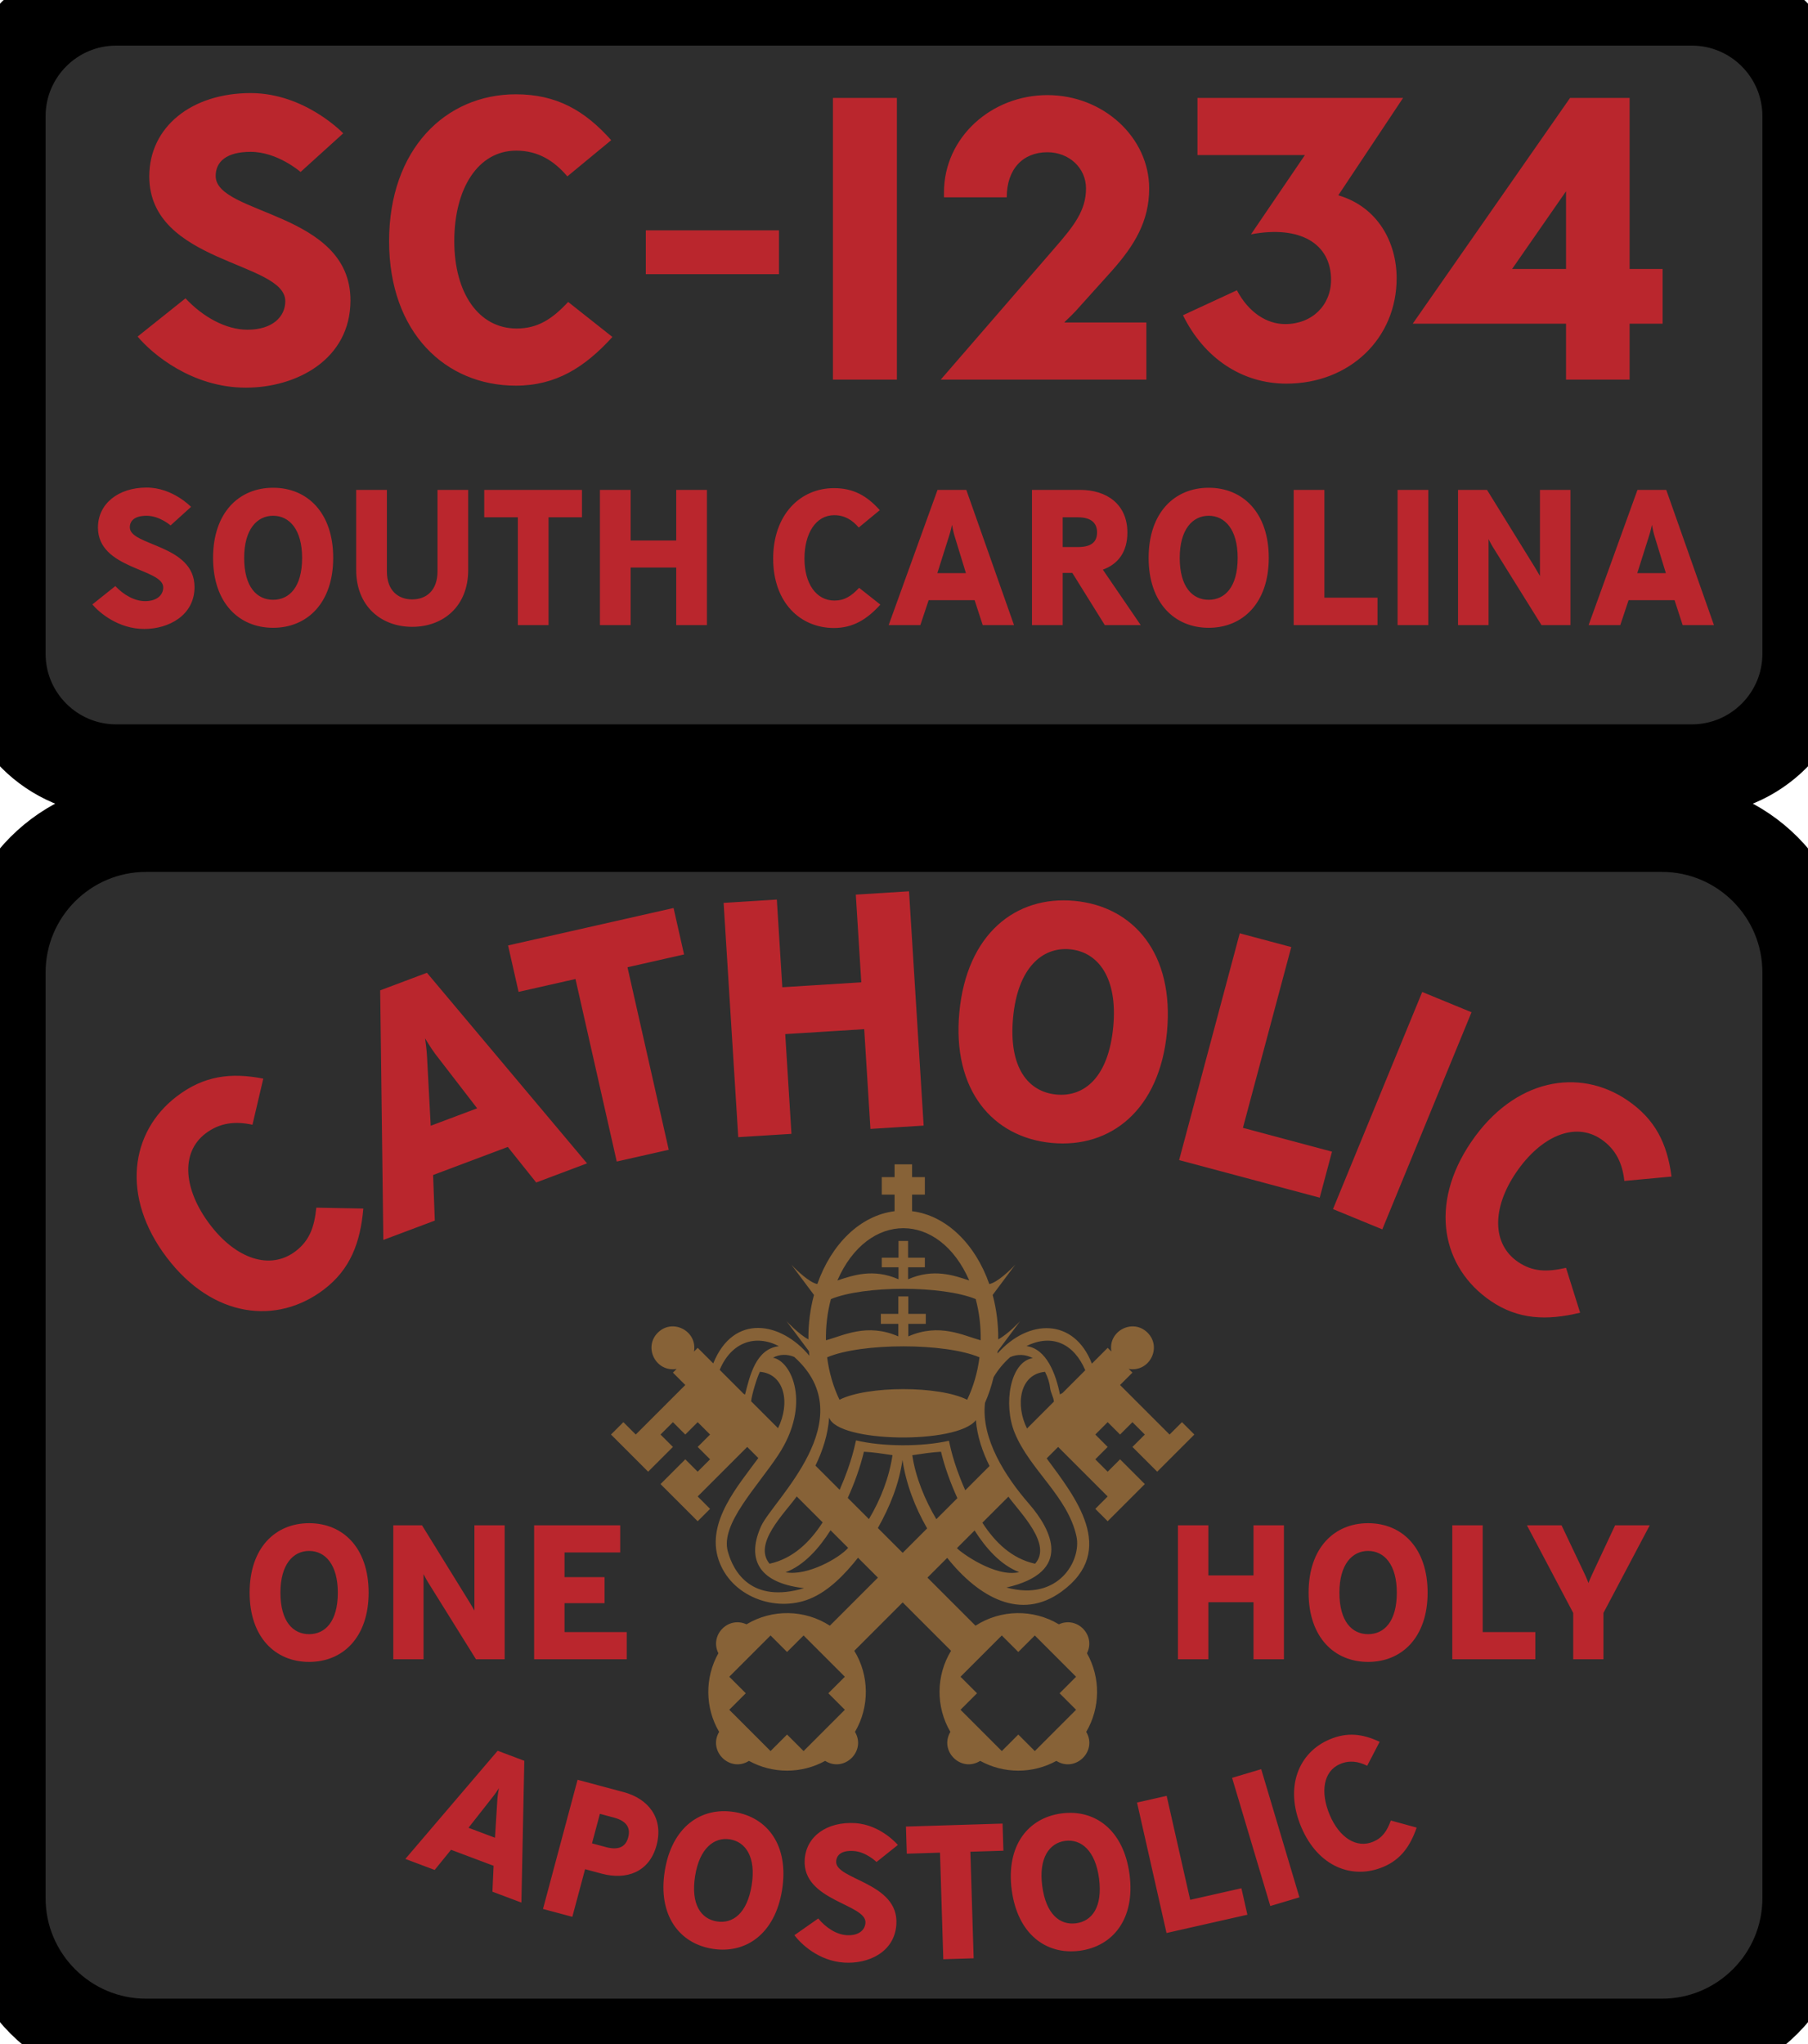
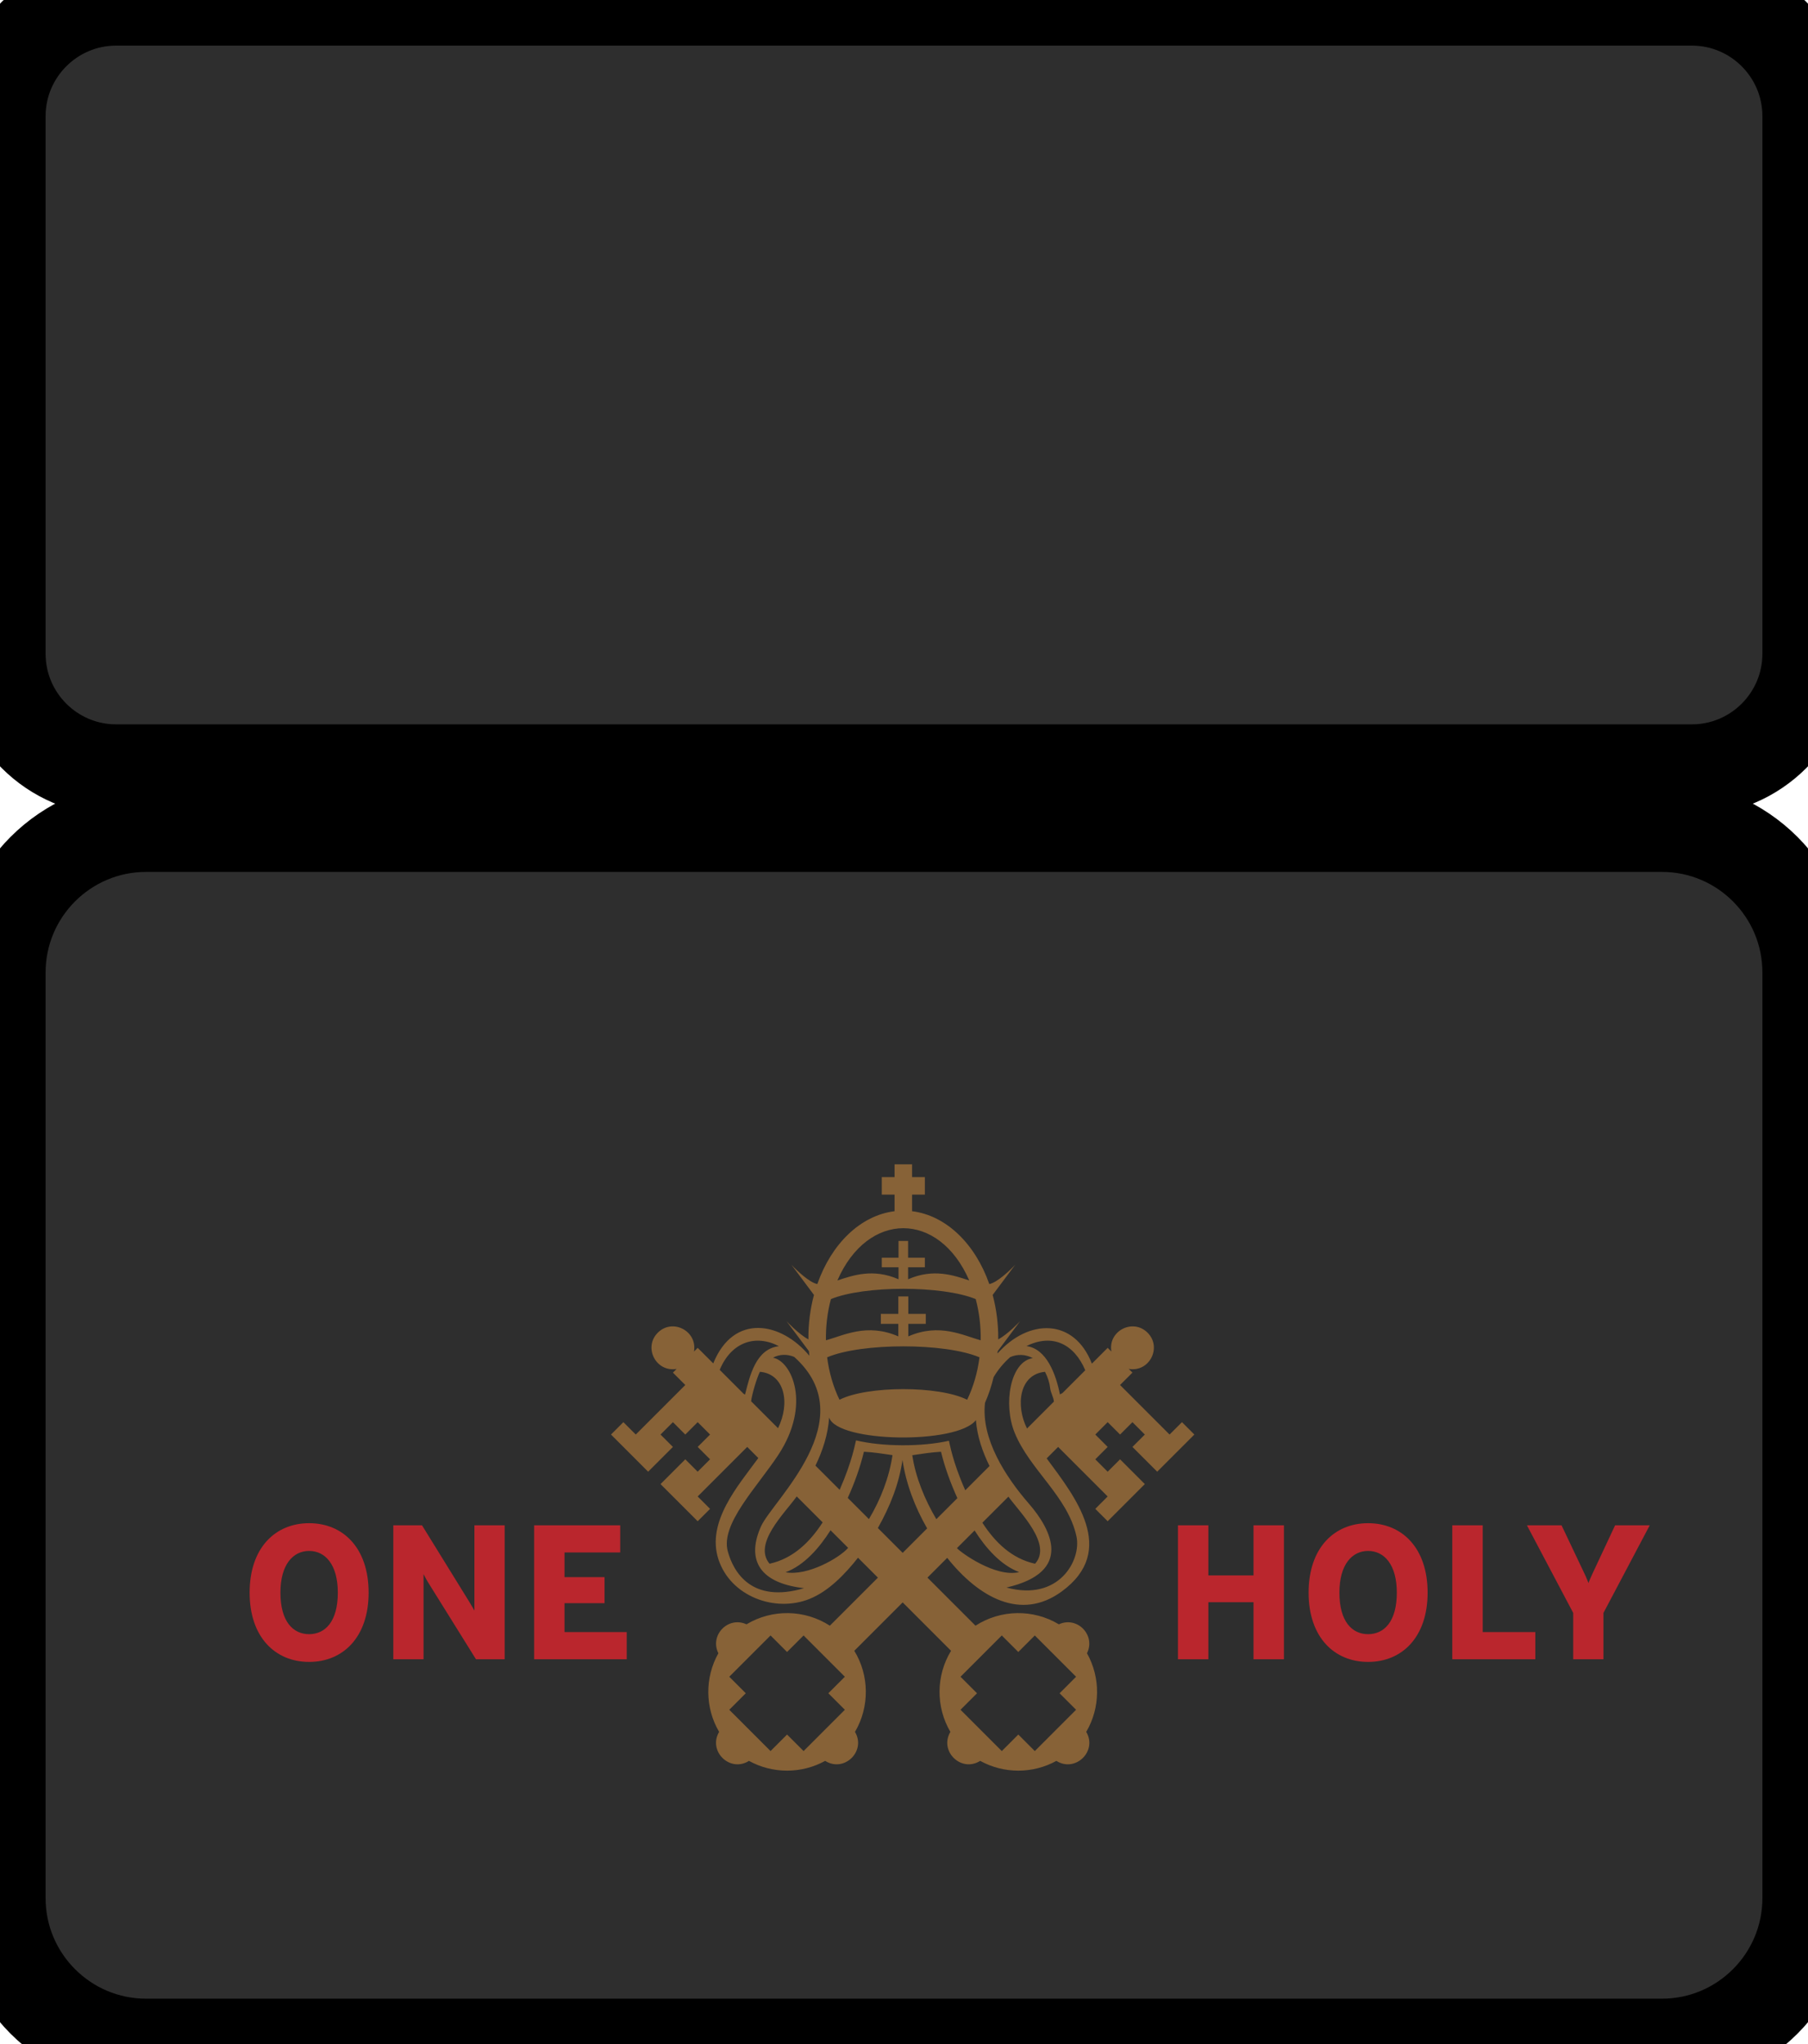
<svg xmlns="http://www.w3.org/2000/svg" style="isolation:isolate" viewBox="0 0 674 762" width="674pt" height="762pt">
  <defs>
    <clipPath id="_clipPath_o3u5aBD4K3vFnogIl4nn6btOQtb3dQfZ">
      <rect width="674" height="762" />
    </clipPath>
  </defs>
  <g clip-path="url(#_clipPath_o3u5aBD4K3vFnogIl4nn6btOQtb3dQfZ)">
    <g>
      <path d="M 43.313 0 L 630.687 0 C 654.592 0 674 19.408 674 43.313 L 674 243.687 C 674 267.592 654.592 287 630.687 287 L 43.313 287 C 19.408 287 0 267.592 0 243.687 L 0 43.313 C 0 19.408 19.408 0 43.313 0 Z" style="stroke:none;fill:#2E2E2E;stroke-miterlimit:10;" />
      <path d="M 43.313 0 L 630.687 0 C 654.592 0 674 19.408 674 43.313 L 674 243.687 C 674 267.592 654.592 287 630.687 287 L 43.313 287 C 19.408 287 0 267.592 0 243.687 L 0 43.313 C 0 19.408 19.408 0 43.313 0 Z" style="fill:none;stroke:#000000;stroke-width:34;stroke-linecap:square;stroke-miterlimit:2;" />
-       <path d=" M 328.188 225.368 L 320.268 219.104 C 317.388 222.2 314.796 223.856 311.052 223.856 C 304.212 223.856 299.892 217.448 299.892 208.232 C 299.892 198.8 304.14 192.032 310.98 192.032 C 314.868 192.032 317.748 193.832 320.124 196.64 L 327.972 190.16 C 323.22 184.832 318.18 181.952 310.908 181.952 C 298.308 181.952 288.228 191.816 288.228 208.232 C 288.228 224.576 298.308 234.08 310.908 234.08 C 318.036 234.08 323.22 230.84 328.188 225.368 Z  M 378.012 233 L 360.228 182.6 L 349.5 182.6 L 331.284 233 L 343.092 233 L 346.188 223.712 L 363.324 223.712 L 366.348 233 L 378.012 233 Z  M 360.084 213.632 L 349.428 213.632 L 353.892 199.52 C 354.396 198.008 354.9 195.632 354.9 195.632 C 354.9 195.632 355.332 198.08 355.764 199.52 L 360.084 213.632 Z  M 425.244 233 L 411.132 212.336 C 416.892 210.248 420.276 205.64 420.276 198.512 C 420.276 188 412.644 182.6 402.636 182.6 L 384.708 182.6 L 384.708 233 L 396.156 233 L 396.156 213.56 L 399.756 213.56 L 411.852 233 L 425.244 233 Z  M 408.972 198.44 C 408.972 201.968 406.884 203.912 401.844 203.912 L 396.156 203.912 L 396.156 192.824 L 401.844 192.824 C 406.884 192.824 408.972 195.056 408.972 198.44 Z  M 472.98 207.944 C 472.98 191.096 463.332 181.808 450.588 181.808 C 437.844 181.808 428.196 191.096 428.196 207.944 C 428.196 224.72 437.844 234.008 450.588 234.008 C 463.332 234.008 472.98 224.72 472.98 207.944 Z  M 461.388 207.944 C 461.388 218.816 456.636 223.568 450.588 223.568 C 444.54 223.568 439.788 218.816 439.788 207.944 C 439.788 197.36 444.54 192.248 450.588 192.248 C 456.636 192.248 461.388 197.36 461.388 207.944 Z  M 513.516 233 L 513.516 222.776 L 493.716 222.776 L 493.716 182.6 L 482.268 182.6 L 482.268 233 L 513.516 233 Z  M 532.452 233 L 532.452 182.6 L 521.004 182.6 L 521.004 233 L 532.452 233 Z  M 585.444 233 L 585.444 182.6 L 574.068 182.6 L 574.068 214.712 C 574.068 214.712 573.06 212.912 572.268 211.616 L 554.34 182.6 L 543.54 182.6 L 543.54 233 L 554.916 233 L 554.916 200.96 C 554.916 200.96 555.852 202.832 556.572 203.984 L 574.644 233 L 585.444 233 Z  M 638.94 233 L 621.156 182.6 L 610.428 182.6 L 592.212 233 L 604.02 233 L 607.116 223.712 L 624.252 223.712 L 627.276 233 L 638.94 233 Z  M 621.012 213.632 L 610.356 213.632 L 614.82 199.52 C 615.324 198.008 615.828 195.632 615.828 195.632 C 615.828 195.632 616.26 198.08 616.692 199.52 L 621.012 213.632 Z  M 72.516 218.816 C 72.516 202.904 48.396 203.552 48.396 196.568 C 48.396 194.048 50.268 192.248 54.66 192.248 C 59.484 192.248 63.588 195.848 63.588 195.848 L 71.22 188.936 C 71.22 188.936 64.38 181.736 54.66 181.736 C 44.076 181.736 36.516 187.784 36.516 196.64 C 36.516 212.264 60.852 211.832 60.852 218.96 C 60.852 221.768 58.548 224.072 54.084 224.072 C 50.196 224.072 46.092 221.768 42.996 218.456 L 34.428 225.296 C 37.02 228.392 44.148 234.44 53.796 234.44 C 62.868 234.44 72.516 229.4 72.516 218.816 Z  M 124.212 207.944 C 124.212 191.096 114.564 181.808 101.82 181.808 C 89.076 181.808 79.428 191.096 79.428 207.944 C 79.428 224.72 89.076 234.008 101.82 234.008 C 114.564 234.008 124.212 224.72 124.212 207.944 Z  M 112.62 207.944 C 112.62 218.816 107.868 223.568 101.82 223.568 C 95.772 223.568 91.02 218.816 91.02 207.944 C 91.02 197.36 95.772 192.248 101.82 192.248 C 107.868 192.248 112.62 197.36 112.62 207.944 Z  M 174.54 182.6 L 163.092 182.6 L 163.092 212.984 C 163.092 220.184 158.844 223.424 153.66 223.424 C 148.476 223.424 144.228 220.184 144.228 212.984 L 144.228 182.6 L 132.78 182.6 L 132.78 212.408 C 132.78 226.088 142.212 233.648 153.66 233.648 C 165.18 233.648 174.54 226.088 174.54 212.408 L 174.54 182.6 Z  M 216.948 192.824 L 216.948 182.6 L 180.516 182.6 L 180.516 192.824 L 193.044 192.824 L 193.044 233 L 204.492 233 L 204.492 192.824 L 216.948 192.824 Z  M 263.532 233 L 263.532 182.6 L 252.084 182.6 L 252.084 201.464 L 235.092 201.464 L 235.092 182.6 L 223.644 182.6 L 223.644 233 L 235.092 233 L 235.092 211.544 L 252.084 211.544 L 252.084 233 L 263.532 233 Z  M 130.65 111.95 C 130.65 78.8 80.4 80.15 80.4 65.6 C 80.4 60.35 84.3 56.6 93.45 56.6 C 103.5 56.6 112.05 64.1 112.05 64.1 L 127.95 49.7 C 127.95 49.7 113.7 34.7 93.45 34.7 C 71.4 34.7 55.65 47.3 55.65 65.75 C 55.65 98.3 106.35 97.4 106.35 112.25 C 106.35 118.1 101.55 122.9 92.25 122.9 C 84.15 122.9 75.6 118.1 69.15 111.2 L 51.3 125.45 C 56.7 131.9 71.55 144.5 91.65 144.5 C 110.55 144.5 130.65 134 130.65 111.95 Z  M 228.3 125.6 L 211.8 112.55 C 205.8 119 200.4 122.45 192.6 122.45 C 178.35 122.45 169.35 109.1 169.35 89.9 C 169.35 70.25 178.2 56.15 192.45 56.15 C 200.55 56.15 206.55 59.9 211.5 65.75 L 227.85 52.25 C 217.95 41.15 207.45 35.15 192.3 35.15 C 166.05 35.15 145.05 55.7 145.05 89.9 C 145.05 123.95 166.05 143.75 192.3 143.75 C 207.15 143.75 217.95 137 228.3 125.6 Z  M 290.4 102.2 L 290.4 85.85 L 240.75 85.85 L 240.75 102.2 L 290.4 102.2 Z  M 334.35 141.5 L 334.35 36.5 L 310.5 36.5 L 310.5 141.5 L 334.35 141.5 Z  M 428.4 70.25 C 428.4 51.35 411.45 35.45 390.45 35.45 C 369.6 35.45 351.9 51.2 351.9 71.75 L 351.9 73.55 L 375.3 73.55 C 375.3 63.05 381.3 56.75 390.45 56.75 C 398.55 56.75 404.85 62.6 404.85 70.25 C 404.85 78.35 400.5 84.05 393.3 92.3 L 350.7 141.5 L 427.35 141.5 L 427.35 120.2 L 396.75 120.2 C 397.05 119.75 398.7 118.4 400.95 116 L 414.45 101 C 422.85 91.55 428.4 82.55 428.4 70.25 Z  M 523.05 36.5 L 446.4 36.5 L 446.4 57.8 L 486.45 57.8 L 466.35 87.35 C 484.65 83.9 496.2 90.8 496.2 104.3 C 496.2 113.75 489.15 120.8 479.1 120.8 C 472.2 120.8 465.45 116.45 461.1 108.2 L 441 117.5 C 448.8 133.4 462.9 143 479.55 143 C 503.1 143 520.65 126.2 520.65 103.7 C 520.65 90.5 513.75 77.15 498.9 72.8 L 523.05 36.5 Z  M 619.8 120.65 L 619.8 100.25 L 607.5 100.25 L 607.5 36.5 L 585.3 36.5 L 526.65 120.65 L 583.8 120.65 L 583.8 141.5 L 607.5 141.5 L 607.5 120.65 L 619.8 120.65 Z  M 583.8 100.25 L 563.7 100.25 L 583.8 71.3 L 583.8 100.25 Z " fill="rgb(186,38,45)" />
    </g>
    <g>
      <path d="M 54.477 308 L 619.523 308 C 649.59 308 674 332.41 674 362.477 L 674 707.523 C 674 737.59 649.59 762 619.523 762 L 54.477 762 C 24.41 762 0 737.59 0 707.523 L 0 362.477 C 0 332.41 24.41 308 54.477 308 Z" style="stroke:none;fill:#2E2E2E;stroke-miterlimit:10;" />
      <path d="M 54.477 308 L 619.523 308 C 649.59 308 674 332.41 674 362.477 L 674 707.523 C 674 737.59 649.59 762 619.523 762 L 54.477 762 C 24.41 762 0 737.59 0 707.523 L 0 362.477 C 0 332.41 24.41 308 54.477 308 Z" style="fill:none;stroke:#000000;stroke-width:34;stroke-linecap:square;stroke-miterlimit:2;" />
      <g>
-         <path d=" M 194.372 709.179 L 195.458 656.323 L 185.525 652.587 L 151.109 692.906 L 162.041 697.018 L 168.142 689.497 L 184.007 695.464 L 183.573 705.117 L 194.372 709.179 Z  M 184.518 685.004 L 174.652 681.293 L 183.699 669.782 C 184.693 668.557 185.987 666.533 185.987 666.533 C 185.987 666.533 185.534 668.95 185.433 670.434 L 184.518 685.004 Z  M 244.76 687.798 C 247.486 677.616 241.594 670.435 232.512 668.003 L 215.313 663.398 L 202.42 711.557 L 213.358 714.485 L 218.111 696.735 L 224.371 698.412 C 233.384 700.825 242.034 697.98 244.76 687.798 Z  M 234.184 684.892 C 233.226 688.47 230.527 689.738 225.918 688.504 L 220.689 687.104 L 223.636 676.096 L 228.865 677.496 C 233.543 678.749 235.16 681.246 234.184 684.892 Z  M 291.555 704.419 C 294.168 687.959 286.184 677.389 273.734 675.412 C 261.284 673.435 250.417 681.012 247.804 697.472 C 245.202 713.861 253.186 724.431 265.636 726.408 C 278.086 728.385 288.953 720.808 291.555 704.419 Z  M 280.23 702.62 C 278.544 713.242 273.164 717.147 267.256 716.209 C 261.347 715.271 257.442 709.891 259.128 699.27 C 260.77 688.93 266.206 684.673 272.114 685.611 C 278.023 686.549 281.872 692.28 280.23 702.62 Z  M 334.154 717.276 C 335.135 701.567 311.282 700.72 311.713 693.825 C 311.868 691.337 313.827 689.676 318.163 689.946 C 322.926 690.244 326.755 694.051 326.755 694.051 L 334.716 687.697 C 334.716 687.697 328.407 680.168 318.811 679.568 C 308.362 678.916 300.526 684.421 299.98 693.164 C 299.017 708.589 323.069 709.662 322.63 716.7 C 322.457 719.472 320.04 721.604 315.633 721.329 C 311.795 721.09 307.885 718.562 305.032 715.101 L 296.152 721.326 C 298.52 724.542 305.185 730.953 314.71 731.547 C 323.666 732.106 333.502 727.725 334.154 717.276 Z  M 374.058 689.843 L 373.746 679.734 L 337.726 680.845 L 338.037 690.953 L 350.424 690.572 L 351.649 730.294 L 362.967 729.945 L 361.743 690.223 L 374.058 689.843 Z  M 421.077 698.688 C 418.907 682.165 408.248 674.298 395.749 675.94 C 383.251 677.581 374.985 687.933 377.155 704.457 C 379.316 720.91 389.974 728.776 402.473 727.135 C 414.972 725.493 423.238 715.141 421.077 698.688 Z  M 409.708 700.181 C 411.108 710.844 407.06 716.117 401.128 716.896 C 395.197 717.675 389.924 713.626 388.524 702.964 C 387.16 692.583 391.163 686.958 397.094 686.179 C 403.026 685.4 408.345 689.801 409.708 700.181 Z  M 465.013 713.7 L 462.783 703.836 L 443.68 708.155 L 434.915 669.392 L 423.87 671.89 L 434.865 720.517 L 465.013 713.7 Z  M 484.408 707.222 L 470.162 659.446 L 459.31 662.682 L 473.556 710.457 L 484.408 707.222 Z  M 528.119 681.228 L 518.486 678.587 C 517.061 682.519 515.341 685.029 511.932 686.477 C 505.705 689.121 499.294 684.957 495.731 676.566 C 492.084 667.979 493.335 660.174 499.563 657.529 C 503.103 656.026 506.421 656.552 509.67 658.19 L 514.31 649.255 C 507.923 646.242 502.221 645.568 495.6 648.38 C 484.128 653.251 478.764 666.129 485.111 681.076 C 491.43 695.957 504.282 700.713 515.754 695.841 C 522.244 693.085 525.711 688.131 528.119 681.228 Z " fill="rgb(186,38,45)" />
-         <path d=" M 135.443 450.481 L 117.916 450.146 C 117.189 457.451 115.347 462.463 110.173 466.397 C 100.72 473.585 88.016 469.268 78.332 456.532 C 68.421 443.497 67.18 429.68 76.633 422.492 C 82.006 418.407 87.878 417.868 94.112 419.252 L 98.149 402.05 C 85.983 399.68 75.991 400.996 65.941 408.637 C 48.528 421.877 44.963 446.101 62.212 468.788 C 79.386 491.376 103.304 493.918 120.717 480.678 C 130.568 473.188 134.328 463.263 135.443 450.481 Z  M 218.844 433.642 L 159.159 362.598 L 141.725 369.15 L 142.905 462.182 L 162.094 454.97 L 161.453 437.985 L 189.301 427.519 L 199.888 440.766 L 218.844 433.642 Z  M 177.879 413.117 L 160.562 419.625 L 159.197 393.965 C 159.093 391.2 158.46 387.031 158.46 387.031 C 158.46 387.031 160.658 390.745 162.239 392.821 L 177.879 413.117 Z  M 255.011 355.771 L 251.096 338.458 L 189.404 352.406 L 193.318 369.72 L 214.532 364.923 L 229.914 432.956 L 249.3 428.573 L 233.918 360.54 L 255.011 355.771 Z  M 344.324 419.559 L 338.872 332.229 L 319.035 333.467 L 321.076 366.154 L 291.634 367.992 L 289.593 335.306 L 269.756 336.544 L 275.209 423.874 L 295.045 422.636 L 292.724 385.458 L 322.167 383.62 L 324.488 420.797 L 344.324 419.559 Z  M 435.041 384.623 C 437.785 355.502 422.622 337.877 400.594 335.801 C 378.567 333.726 360.378 348.208 357.634 377.329 C 354.902 406.326 370.065 423.951 392.093 426.027 C 414.12 428.102 432.309 413.619 435.041 384.623 Z  M 415.005 382.735 C 413.234 401.527 404.247 408.966 393.793 407.981 C 383.339 406.996 375.9 398.009 377.67 379.217 C 379.394 360.923 388.44 352.861 398.894 353.846 C 409.348 354.831 416.729 364.441 415.005 382.735 Z  M 491.974 446.423 L 496.558 429.275 L 463.349 420.397 L 481.364 353.013 L 462.163 347.88 L 439.564 432.411 L 491.974 446.423 Z  M 515.306 458.238 L 548.569 377.307 L 530.186 369.751 L 496.923 450.682 L 515.306 458.238 Z  M 589.047 489.301 L 583.797 472.575 C 576.64 474.206 571.302 474.051 565.928 470.395 C 556.11 463.714 556.169 450.297 565.17 437.069 C 574.382 423.531 587.089 417.966 596.907 424.647 C 602.488 428.444 604.863 433.84 605.531 440.191 L 623.124 438.556 C 621.508 426.267 617.086 417.211 606.649 410.108 C 588.564 397.802 564.462 402.115 548.428 425.677 C 532.465 449.136 537.651 472.622 555.736 484.929 C 565.967 491.891 576.572 492.303 589.047 489.301 Z " fill="rgb(186,38,45)" />
        <path d=" M 478.633 618.472 L 478.633 568.545 L 467.292 568.545 L 467.292 587.232 L 450.46 587.232 L 450.46 568.545 L 439.119 568.545 L 439.119 618.472 L 450.46 618.472 L 450.46 597.218 L 467.292 597.218 L 467.292 618.472 L 478.633 618.472 Z  M 532.197 593.651 C 532.197 576.962 522.639 567.761 510.015 567.761 C 497.391 567.761 487.833 576.962 487.833 593.651 C 487.833 610.27 497.391 619.471 510.015 619.471 C 522.639 619.471 532.197 610.27 532.197 593.651 Z  M 520.714 593.651 C 520.714 604.421 516.006 609.129 510.015 609.129 C 504.024 609.129 499.317 604.421 499.317 593.651 C 499.317 583.167 504.024 578.103 510.015 578.103 C 516.006 578.103 520.714 583.167 520.714 593.651 Z  M 572.352 618.472 L 572.352 608.344 L 552.738 608.344 L 552.738 610.03 L 552.738 568.545 L 541.398 568.545 L 541.398 618.472 L 572.352 618.472 Z  M 615.004 568.545 L 602.094 568.545 L 593.607 586.662 C 593.107 587.66 592.109 590.085 592.18 590.085 C 592.18 590.085 591.253 587.732 590.754 586.733 L 582.124 568.545 L 569.214 568.545 L 586.474 601.212 L 586.474 618.472 L 597.744 618.472 L 597.744 601.212 L 615.004 568.545 Z  M 137.419 593.651 C 137.419 576.962 127.862 567.761 115.238 567.761 C 102.613 567.761 93.056 576.962 93.056 593.651 C 93.056 610.27 102.613 619.471 115.238 619.471 C 127.862 619.471 137.419 610.27 137.419 593.651 Z  M 125.936 593.651 C 125.936 604.421 121.229 609.129 115.238 609.129 C 109.246 609.129 104.539 604.421 104.539 593.651 C 104.539 583.167 109.246 578.103 115.238 578.103 C 121.229 578.103 125.936 583.167 125.936 593.651 Z  M 188.131 618.472 L 188.131 568.545 L 176.861 568.545 L 176.861 600.356 C 176.861 600.356 175.863 598.573 175.078 597.289 L 157.319 568.545 L 146.62 568.545 L 146.62 618.472 L 157.889 618.472 L 157.889 586.733 C 157.889 586.733 158.816 588.587 159.53 589.729 L 177.432 618.472 L 188.131 618.472 Z  M 233.635 618.472 L 233.635 608.344 L 210.455 608.344 L 210.455 597.574 L 225.362 597.574 L 225.362 587.874 L 210.455 587.874 L 210.455 578.673 L 231.21 578.673 L 231.21 568.545 L 199.114 568.545 L 199.114 618.472 L 233.635 618.472 Z " fill="rgb(186,38,45)" />
        <path d=" M 401.29 572.655 C 403.215 581.476 394.786 597.062 375.198 591.743 C 400.346 585.938 391.882 570.065 383.549 560.475 C 374.789 550.395 365.673 536.24 367.197 522.902 C 368.526 519.884 369.598 516.672 370.4 513.338 C 371.979 510.648 374.108 508.053 376.588 505.859 C 379.341 504.641 382.366 504.809 385.01 506.231 C 376.533 507.566 373.908 523.476 378.29 534.141 C 383.969 547.948 398.043 557.791 401.29 572.655 Z  M 366.214 567.579 L 375.922 557.874 C 380.361 563.967 392.367 575.706 385.854 582.874 C 377.118 580.954 370.909 574.832 366.214 567.579 Z  M 356.737 577.057 L 363.315 570.478 C 367.447 576.97 372.999 583.361 379.934 586.004 C 371.088 588.126 357.979 578.555 356.737 577.057 Z  M 336.508 578.821 L 327.259 569.571 C 331.786 561.521 335.133 553.2 336.434 544.186 C 337.773 553.133 341.068 561.786 345.626 569.702 L 336.508 578.821 Z  M 292.848 586.056 C 299.87 583.427 305.464 576.924 309.613 570.393 L 316.178 576.957 C 312.934 580.704 300.966 587.574 292.848 586.056 Z  M 286.883 582.874 C 280.668 575.413 292.309 564.306 297.011 557.789 L 306.675 567.453 C 301.952 574.771 295.675 580.936 286.883 582.874 Z  M 271.305 578.229 C 268.544 568.045 282.242 554.305 290.145 542.303 C 302.543 523.474 295.114 507.29 288.142 506.079 C 290.65 504.702 293.529 504.722 296.067 505.778 C 322.111 529.054 288.109 559.181 283.712 568.913 C 278.682 580.047 281.568 589.905 299.753 591.984 C 280.165 597.788 273.395 585.938 271.305 578.229 Z  M 279.998 522.308 C 280.365 519.497 282.153 513.536 283.288 511.326 C 292.505 512.133 294.681 522.943 290.038 532.351 L 279.998 522.308 Z  M 290.371 501.775 C 281.755 502.827 279.554 512.731 277.734 519.818 C 277.564 519.725 277.395 519.631 277.225 519.538 L 268.296 510.609 C 272.632 500.209 281.67 497.26 290.371 501.775 Z  M 309.754 484.229 C 322.157 479.121 351.328 479.119 363.733 484.229 C 365.012 489.003 365.668 494.083 365.59 499.578 C 359.205 497.889 350.311 493.002 338.606 498.132 L 338.606 493.463 L 345.124 493.463 L 345.124 489.74 L 338.606 489.74 L 338.606 483.222 L 334.883 483.222 L 334.883 489.74 L 328.366 489.74 L 328.366 493.463 L 334.883 493.463 L 334.883 498.132 C 323.179 493.002 314.284 497.889 307.899 499.578 C 307.825 494.444 308.389 489.338 309.754 484.229 Z  M 361.325 477.29 C 355.525 475.376 347.984 472.699 338.528 476.846 L 338.528 472.368 L 344.776 472.368 L 344.776 468.8 L 338.528 468.8 L 338.528 462.554 L 334.959 462.554 L 334.959 468.8 L 328.714 468.8 L 328.714 472.368 L 334.959 472.368 L 334.959 476.846 C 325.506 472.699 317.964 475.376 312.164 477.29 C 323.457 451.324 350.015 451.289 361.325 477.29 Z  M 308.347 505.933 C 321.174 500.481 352.292 500.47 365.142 505.933 C 364.418 511.589 362.846 516.987 360.538 521.754 C 350.184 516.465 323.29 516.474 312.951 521.754 C 310.642 516.987 309.072 511.591 308.347 505.933 Z  M 332.715 542.396 C 331.486 550.656 328.342 558.833 323.927 566.238 L 316.033 558.346 C 318.545 552.807 320.645 546.985 322.061 541.124 C 325.615 541.313 329.185 541.866 332.715 542.396 Z  M 359.836 555.49 C 355.001 544.628 354.049 537.973 353.749 537.04 C 343.675 539.326 328.955 539.267 319.119 536.894 C 318.801 537.816 317.899 544.171 313.012 555.325 L 303.989 546.302 C 306.751 540.639 308.667 534.589 309.095 528.363 C 312.06 537.751 356.809 538.48 363.802 529.348 C 364.266 535.296 366.238 541.124 368.883 546.446 L 359.836 555.49 Z  M 349.058 566.27 C 344.813 559.144 341.266 550.567 340.092 542.422 C 343.639 541.89 347.225 541.326 350.798 541.131 C 352.222 547.02 354.371 552.865 356.902 558.426 L 349.058 566.27 Z  M 389.568 511.335 C 390.658 513.44 391.263 515.489 391.482 517.407 C 391.68 519.144 392.717 520.673 392.885 522.443 L 382.862 532.467 C 378.493 523.796 379.991 512.229 389.568 511.335 Z  M 404.574 510.752 L 396.086 519.24 C 395.769 519.416 395.451 519.594 395.131 519.768 C 393.639 512.292 390.199 502.749 382.642 501.742 C 392.441 496.903 400.462 501.096 404.574 510.752 Z  M 358.066 624.998 L 373.454 609.61 L 379.608 615.767 L 385.765 609.61 L 401.153 624.998 L 394.999 631.155 L 401.153 637.309 L 385.765 652.7 L 379.608 646.543 L 373.454 652.7 L 358.066 637.309 L 364.22 631.155 L 358.066 624.998 Z  M 314.95 637.309 L 299.562 652.7 L 293.405 646.543 L 287.25 652.7 L 271.86 637.309 L 278.017 631.155 L 271.86 624.998 L 287.25 609.61 L 293.405 615.767 L 299.562 609.61 L 314.95 624.998 L 308.795 631.155 L 314.95 637.309 Z  M 431.392 548.568 L 445.243 534.717 L 440.626 530.1 L 436.009 534.717 L 417.544 516.252 L 422.161 511.635 L 420.778 510.252 C 428.467 511.594 433.282 502.236 427.802 496.758 C 422.317 491.273 412.968 496.105 414.31 503.784 L 412.927 502.401 L 407.036 508.29 C 400.442 491.254 383.449 491.421 371.851 504.517 C 371.877 504.224 371.91 503.932 371.932 503.639 L 380.308 492.434 C 380.308 492.434 375.8 497.295 372.123 499.248 C 372.177 493.72 371.518 488.144 370.053 482.677 L 378.495 471.383 C 376.505 473.534 371.731 478.077 368.798 478.625 C 363.589 463.73 352.77 453.042 340.009 451.469 L 340.009 445.295 L 344.776 445.295 L 344.776 438.767 L 340.009 438.767 L 340.009 434 L 333.48 434 L 333.48 438.767 L 328.714 438.767 L 328.714 445.295 L 333.48 445.295 L 333.48 451.469 C 320.717 453.042 309.9 463.73 304.689 478.625 C 301.767 478.077 296.998 473.547 294.995 471.383 L 303.439 482.677 C 302.06 487.807 301.31 493.363 301.364 499.248 C 297.687 497.295 293.181 492.434 293.181 492.434 L 301.558 503.639 C 301.604 504.211 301.656 504.782 301.714 505.35 C 291.298 492.752 273.493 489.351 265.89 508.203 L 260.088 502.401 L 258.707 503.784 C 260.047 496.105 250.698 491.271 245.213 496.758 C 239.729 502.242 244.559 511.591 252.238 510.252 L 250.855 511.635 L 255.471 516.252 L 237.006 534.717 L 232.389 530.1 L 227.772 534.717 L 241.623 548.568 L 250.855 539.334 L 246.238 534.717 L 250.855 530.1 L 255.471 534.717 L 260.088 530.1 L 264.705 534.717 L 260.088 539.334 L 264.705 543.951 L 260.088 548.568 L 255.471 543.951 L 246.238 553.185 L 260.088 567.034 L 264.705 562.419 L 260.088 557.8 L 278.556 539.334 L 282.694 543.473 C 275.194 553.763 263.233 567.26 267.839 581.274 C 272.365 595.042 288.929 601.179 301.806 595.981 C 308.974 593.089 315.056 586.695 319.856 580.634 L 327.274 588.052 L 309.359 605.967 C 299.964 599.891 287.835 599.722 278.284 605.454 C 271.449 602.303 264.453 609.503 267.802 616.243 C 262.7 625.322 262.789 636.553 268.085 645.549 C 263.82 652.739 272.143 660.835 279.208 656.358 C 288.016 661.216 298.803 661.214 307.61 656.353 C 314.674 660.829 322.994 652.743 318.725 645.551 C 324.203 636.248 324.114 624.552 318.473 615.323 L 336.508 597.286 L 354.543 615.323 C 348.901 624.552 348.814 636.248 354.29 645.551 C 350.021 652.741 358.342 660.829 365.405 656.353 C 374.213 661.214 384.999 661.216 393.807 656.358 C 400.868 660.833 409.2 652.743 404.931 645.549 C 410.226 636.553 410.315 625.322 405.213 616.243 C 408.562 609.506 401.566 602.303 394.731 605.454 C 385.18 599.722 373.052 599.891 363.657 605.967 L 345.741 588.052 L 353.107 580.686 C 364.84 595.424 380.541 604.306 395.729 593.263 C 416.905 577.87 400.599 557.752 390.188 543.605 L 394.459 539.334 L 412.927 557.8 L 408.31 562.419 L 412.927 567.034 L 426.778 553.185 L 417.544 543.951 L 412.927 548.568 L 408.31 543.951 L 412.927 539.334 L 408.31 534.717 L 412.927 530.1 L 417.544 534.717 L 422.161 530.1 L 426.778 534.717 L 422.161 539.334 L 431.392 548.568 Z " fill="rgb(135,98,55)" />
      </g>
    </g>
  </g>
</svg>